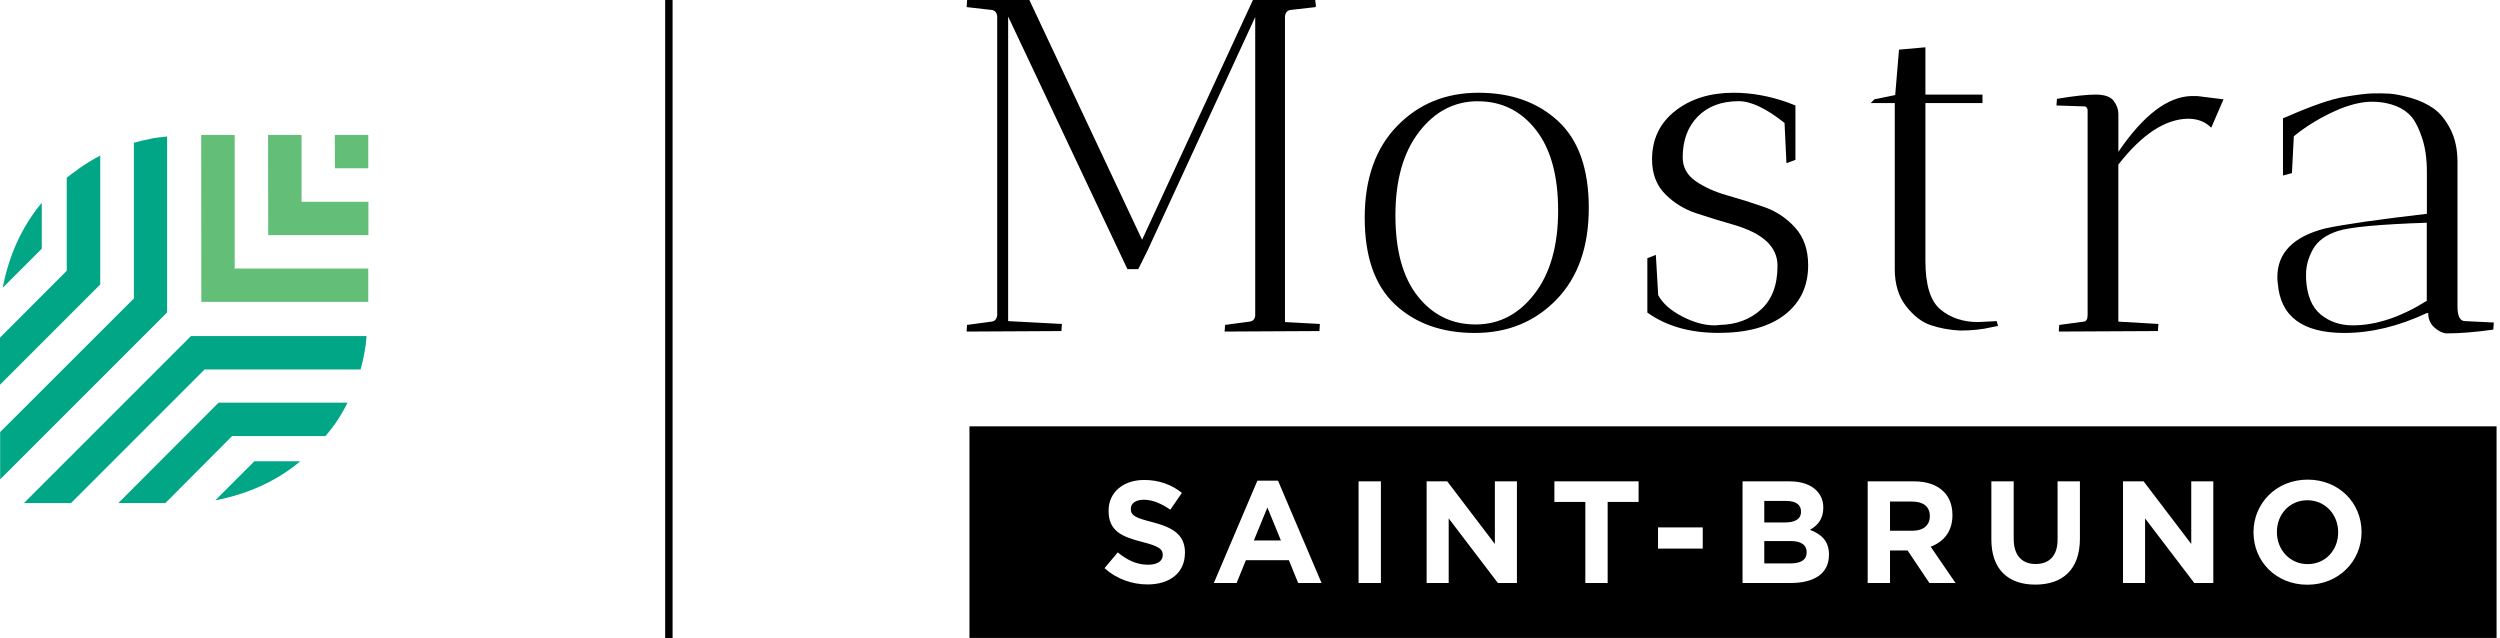
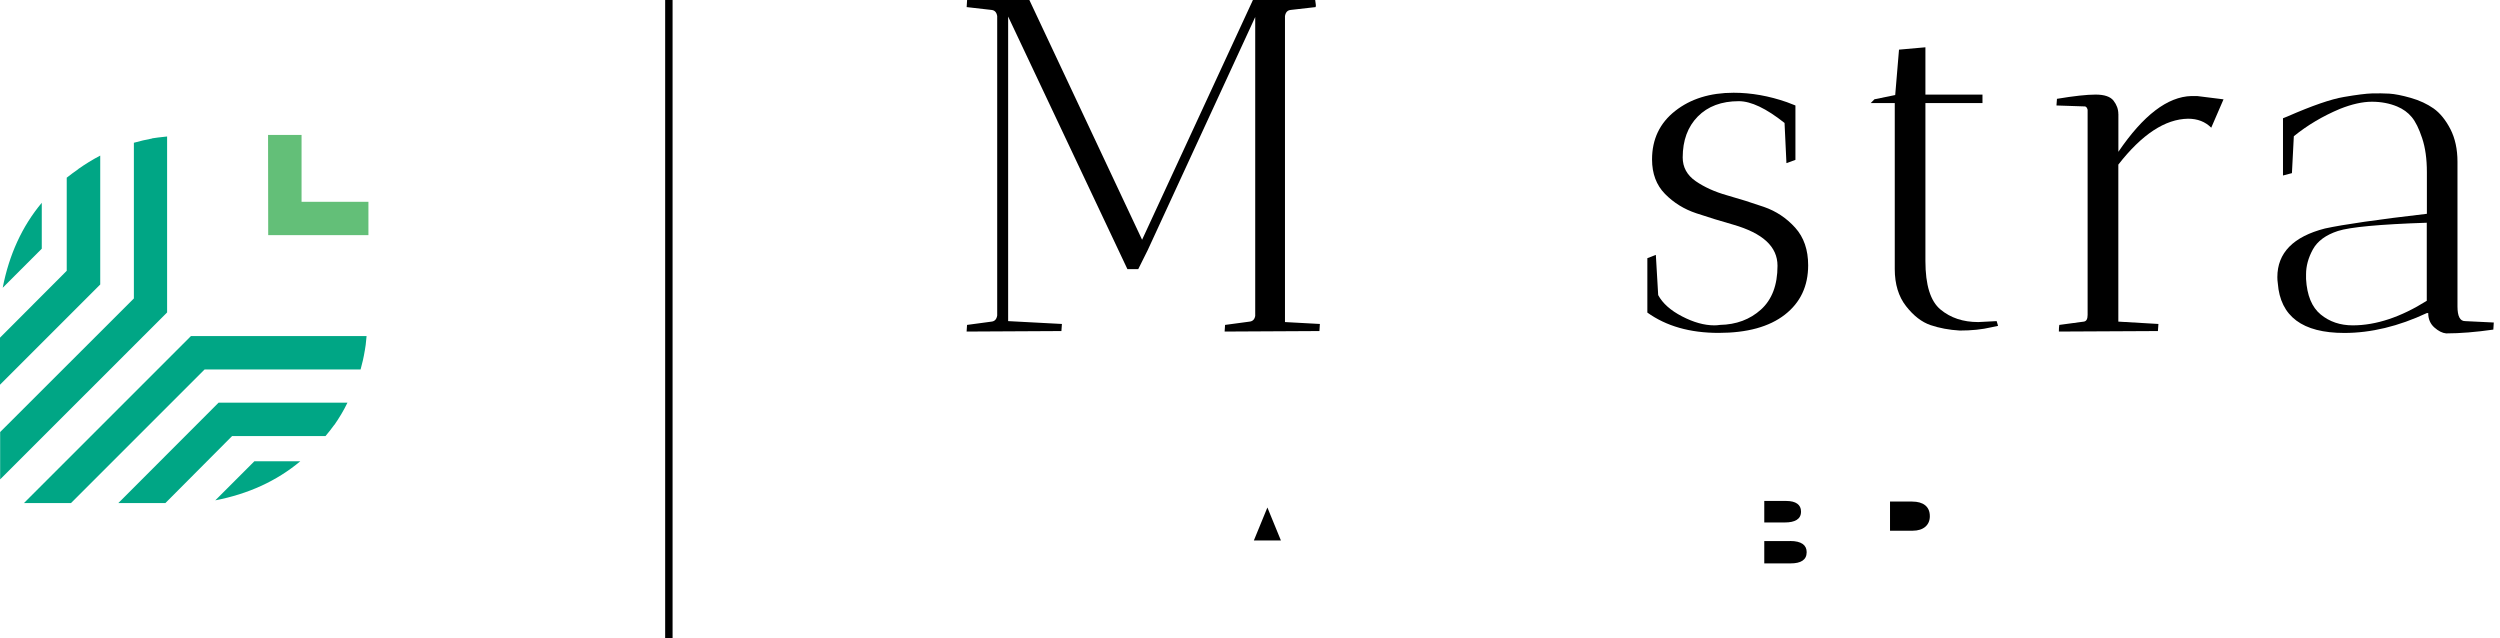
<svg xmlns="http://www.w3.org/2000/svg" width="337" height="86" viewBox="0 0 337 86" fill="none">
  <path d="M10.552 22.781C11.493 22.127 12.474 21.512 13.511 20.974V38.349L0 51.86V45.518L8.995 36.504V23.953C9.514 23.55 10.013 23.165 10.552 22.8M0.365 38.791C1.23 34.332 2.979 30.507 5.631 27.336V33.525L0.365 38.791ZM20.507 18.649C20.949 18.572 21.622 18.495 22.526 18.399V42.116L0.019 64.622V58.241L18.047 40.232V19.244C18.855 19.014 19.681 18.822 20.507 18.668M49.164 47.305C49.029 48.151 48.837 48.977 48.607 49.804H27.58L9.571 67.813H3.229L25.735 45.306H49.414C49.337 46.21 49.26 46.882 49.164 47.324M45.051 57.28C44.686 57.799 44.282 58.299 43.879 58.779H31.29L22.295 67.813H15.952L29.464 54.282H46.838C46.319 55.358 45.724 56.339 45.07 57.28M29.022 67.447L34.288 62.181H40.477C37.305 64.834 33.481 66.583 29.022 67.447Z" fill="#00A685" />
-   <path d="M27.119 18.187L27.138 40.694H49.645V36.196H31.636V18.187H27.119Z" fill="#63BF78" />
  <path d="M36.134 18.187L36.153 31.699H49.664V27.201H40.65V18.187H36.134Z" fill="#63BF78" />
-   <path d="M45.129 18.187L45.148 22.685H49.645V18.187H45.129Z" fill="#63BF78" />
  <line x1="90.164" y1="2.18557e-08" x2="90.164" y2="86" stroke="black" />
  <g clip-path="url(#clip0_0_2830)">
    <path d="M130.305 0.956L130.366 0H138.758L153.954 32.32L168.895 0H177.287C177.287 0.083 177.31 0.233 177.347 0.444C177.392 0.655 177.392 0.828 177.347 0.956L173.975 1.34C173.554 1.385 173.298 1.656 173.215 2.168V43.414L177.919 43.67C177.919 43.715 177.897 44.031 177.859 44.626L165.079 44.694L165.139 43.798L168.443 43.354C168.865 43.309 169.121 43.053 169.203 42.586V2.296L154.707 33.727L153.435 36.279H151.975L135.898 2.228V43.286L143.146 43.67C143.146 43.715 143.123 44.031 143.078 44.626L130.298 44.694L130.358 43.798L133.662 43.354C134.084 43.309 134.34 43.038 134.422 42.526V2.168C134.34 1.656 134.084 1.385 133.662 1.34L130.305 0.956Z" fill="black" />
-     <path d="M199.227 13.646C196.051 13.646 193.401 15.031 191.279 17.793C189.156 20.555 188.103 24.304 188.103 29.046C188.103 33.787 189.111 37.415 191.121 39.944C193.13 42.473 195.727 43.738 198.911 43.738C202.095 43.738 204.737 42.36 206.859 39.598C208.982 36.836 210.035 33.095 210.035 28.376C210.035 23.657 209.027 20.021 207.017 17.477C205 14.925 202.411 13.653 199.227 13.653M198.813 44.882C194.387 44.882 190.805 43.61 188.065 41.058C185.333 38.507 183.963 34.608 183.963 29.362C183.963 24.116 185.416 19.991 188.321 16.995C191.226 14 194.877 12.502 199.287 12.502C203.698 12.502 207.273 13.774 210.035 16.326C212.79 18.877 214.168 22.776 214.168 28.022C214.168 33.268 212.715 37.393 209.81 40.388C206.904 43.384 203.239 44.882 198.813 44.882Z" fill="black" />
    <path d="M231.088 43.858C231.344 43.858 231.6 43.836 231.848 43.798C234.053 43.753 235.898 43.068 237.38 41.728C238.863 40.388 239.608 38.424 239.608 35.827C239.608 33.23 237.614 31.432 233.632 30.28C231.976 29.813 230.328 29.302 228.672 28.752C227.016 28.203 225.609 27.329 224.442 26.14C223.275 24.951 222.696 23.401 222.696 21.489C222.696 18.772 223.734 16.589 225.812 14.956C227.889 13.322 230.516 12.502 233.692 12.502C236.063 12.502 238.464 12.931 240.88 13.774L242.024 14.218V21.549L240.812 21.993L240.557 16.574C238.095 14.617 236.041 13.639 234.392 13.639C232.059 13.639 230.215 14.331 228.86 15.708C227.505 17.086 226.828 18.93 226.828 21.225C226.828 22.543 227.407 23.604 228.574 24.417C229.741 25.222 231.148 25.862 232.804 26.328C234.46 26.795 236.108 27.314 237.764 27.887C239.42 28.459 240.828 29.399 241.994 30.694C243.161 31.989 243.74 33.682 243.74 35.759C243.74 38.567 242.694 40.787 240.594 42.421C238.494 44.054 235.521 44.874 231.66 44.874C227.799 44.874 224.6 43.956 222.063 42.135V34.803L223.208 34.359L223.524 39.779C224.118 40.885 225.187 41.841 226.738 42.646C228.288 43.452 229.741 43.858 231.096 43.858" fill="black" />
    <path d="M266.674 43.414L269.15 43.286L269.338 43.926C269.293 43.926 269 43.986 268.45 44.114C267.178 44.415 265.756 44.558 264.19 44.558C262.745 44.476 261.435 44.227 260.246 43.828C259.057 43.422 257.958 42.579 256.942 41.277C255.926 39.982 255.414 38.311 255.414 36.272V13.895H252.17L252.674 13.383L255.474 12.811L255.986 6.692L259.546 6.375V12.751H267.238V13.895H259.546V35.188C259.546 38.417 260.223 40.599 261.578 41.721C262.933 42.85 264.627 43.414 266.666 43.414" fill="black" />
    <path d="M285.558 15.362V20.465C288.907 15.535 292.189 13.029 295.41 12.946H296.171L299.731 13.39L298.075 17.214C297.27 16.408 296.231 16.002 294.959 16.002C291.865 16.047 288.727 18.109 285.551 22.189V43.354L290.955 43.67C290.955 43.715 290.932 44.031 290.887 44.626L277.535 44.694C277.535 44.31 277.557 44.016 277.595 43.798L280.899 43.354C281.238 43.309 281.411 43.015 281.411 42.458V14.79C281.328 14.497 281.2 14.346 281.027 14.346L277.211 14.218L277.279 13.322C279.567 12.939 281.305 12.75 282.495 12.75C283.684 12.75 284.489 13.029 284.911 13.578C285.332 14.128 285.551 14.722 285.551 15.362" fill="black" />
    <path d="M317.148 43.858C320.287 43.858 323.614 42.752 327.129 40.547V30.024C320.769 30.235 316.78 30.611 315.146 31.138C313.513 31.672 312.391 32.5 311.774 33.622C311.157 34.751 310.856 35.865 310.856 36.971V37.611C310.984 39.824 311.639 41.412 312.828 42.391C314.017 43.369 315.455 43.858 317.148 43.858ZM327.324 42.202H327.136C323.32 43.986 319.61 44.882 316.012 44.882C310.374 44.882 307.386 42.654 307.048 38.191C307.002 37.889 306.987 37.619 306.987 37.363C306.987 34.089 309.125 31.898 313.408 30.799C315.952 30.25 320.528 29.588 327.144 28.82V23.212C327.144 21.429 326.933 19.901 326.504 18.621C326.083 17.349 325.616 16.401 325.104 15.784C324.592 15.166 323.937 14.692 323.132 14.354C322.116 13.932 320.979 13.714 319.73 13.714C318.481 13.714 317.05 14.03 315.44 14.67C313.107 15.648 311.029 16.883 309.208 18.365L308.952 23.34L307.747 23.657V15.942L308.38 15.686C311.684 14.241 314.205 13.368 315.944 13.074C317.683 12.773 318.955 12.615 319.76 12.592C320.565 12.57 321.341 12.585 322.078 12.622C322.816 12.668 323.787 12.856 324.969 13.194C326.158 13.533 327.181 14.015 328.055 14.624C328.92 15.242 329.673 16.168 330.313 17.402C330.945 18.636 331.268 20.104 331.268 21.797V41.307C331.268 42.624 331.607 43.286 332.285 43.286L336.161 43.474L336.101 44.43C333.73 44.769 331.607 44.942 329.74 44.942C329.236 44.897 328.702 44.633 328.152 44.144C327.603 43.655 327.324 43.008 327.324 42.202Z" fill="black" />
    <path d="M241.309 72.933H237.824V75.944H241.407C242.739 75.944 243.537 75.478 243.537 74.454V74.416C243.537 73.498 242.852 72.926 241.309 72.926V72.933Z" fill="black" />
    <path d="M169.022 72.851H172.665L170.844 68.41L169.022 72.851Z" fill="black" />
    <path d="M257.77 67.605H254.774V71.541H257.83C259.298 71.541 260.141 70.758 260.141 69.607V69.569C260.141 68.275 259.238 67.612 257.77 67.612V67.605Z" fill="black" />
    <path d="M242.777 68.974V68.937C242.777 68.034 242.069 67.529 240.797 67.529H237.824V70.427H240.602C241.934 70.427 242.777 69.998 242.777 68.982V68.974Z" fill="black" />
-     <path d="M311.036 67.432C308.613 67.432 306.927 69.351 306.927 71.699V71.737C306.927 74.085 308.65 76.042 311.074 76.042C313.498 76.042 315.184 74.123 315.184 71.775V71.737C315.184 69.388 313.46 67.432 311.036 67.432Z" fill="black" />
-     <path d="M130.682 57.474V85.993H336.537V57.474H130.682ZM159.727 74.537C159.727 77.254 157.65 78.782 154.699 78.782C152.622 78.782 150.53 78.059 148.889 76.592L150.673 74.462C151.907 75.478 153.194 76.125 154.76 76.125C155.994 76.125 156.739 75.636 156.739 74.83V74.793C156.739 74.032 156.272 73.641 153.977 73.054C151.214 72.347 149.438 71.586 149.438 68.869V68.832C149.438 66.348 151.433 64.699 154.233 64.699C156.227 64.699 157.928 65.324 159.321 66.438L157.755 68.711C156.543 67.868 155.347 67.364 154.195 67.364C153.043 67.364 152.434 67.891 152.434 68.561V68.598C152.434 69.501 153.021 69.795 155.392 70.397C158.169 71.12 159.735 72.121 159.735 74.507V74.544L159.727 74.537ZM174.991 78.586L173.742 75.515H167.946L166.697 78.586H163.626L169.497 64.79H172.274L178.145 78.586H174.991ZM186.146 78.586H183.135V64.888H186.146V78.586ZM204.481 78.586H201.914L195.283 69.878V78.586H192.31V64.888H195.088L201.508 73.325V64.888H204.481V78.586ZM220.882 67.665H216.712V78.586H213.701V67.665H209.531V64.888H220.882V67.665ZM229.53 73.95H223.501V71.09H229.53V73.95ZM246.54 74.83C246.54 77.337 244.508 78.586 241.414 78.586H234.896V64.888H241.256C242.822 64.888 244.056 65.317 244.839 66.099C245.464 66.724 245.78 67.492 245.78 68.425V68.463C245.78 70.006 244.959 70.871 243.981 71.421C245.569 72.03 246.548 72.949 246.548 74.785V74.823L246.54 74.83ZM260.081 78.586L257.145 74.206H254.774V78.586H251.764V64.888H258.026C259.764 64.888 261.119 65.377 262.015 66.28C262.775 67.04 263.189 68.117 263.189 69.411V69.449C263.189 71.662 261.992 73.046 260.254 73.694L263.603 78.586H260.081ZM280.373 72.618C280.373 76.765 278.047 78.805 274.366 78.805C270.686 78.805 268.435 76.75 268.435 72.715V64.888H271.446V72.64C271.446 74.868 272.56 76.027 274.404 76.027C276.248 76.027 277.362 74.913 277.362 72.738V64.888H280.373V72.618ZM298.354 78.586H295.787L289.156 69.878V78.586H286.183V64.888H288.96L295.381 73.325V64.888H298.354V78.586ZM318.337 71.737C318.337 75.628 315.266 78.82 311.036 78.82C306.806 78.82 303.773 75.666 303.773 71.775V71.737C303.773 67.846 306.844 64.654 311.074 64.654C315.304 64.654 318.337 67.808 318.337 71.699V71.737Z" fill="black" />
  </g>
  <defs>
    <clipPath id="clip0_0_2830">
      <rect width="207" height="86" fill="white" transform="translate(129.664)" />
    </clipPath>
  </defs>
</svg>